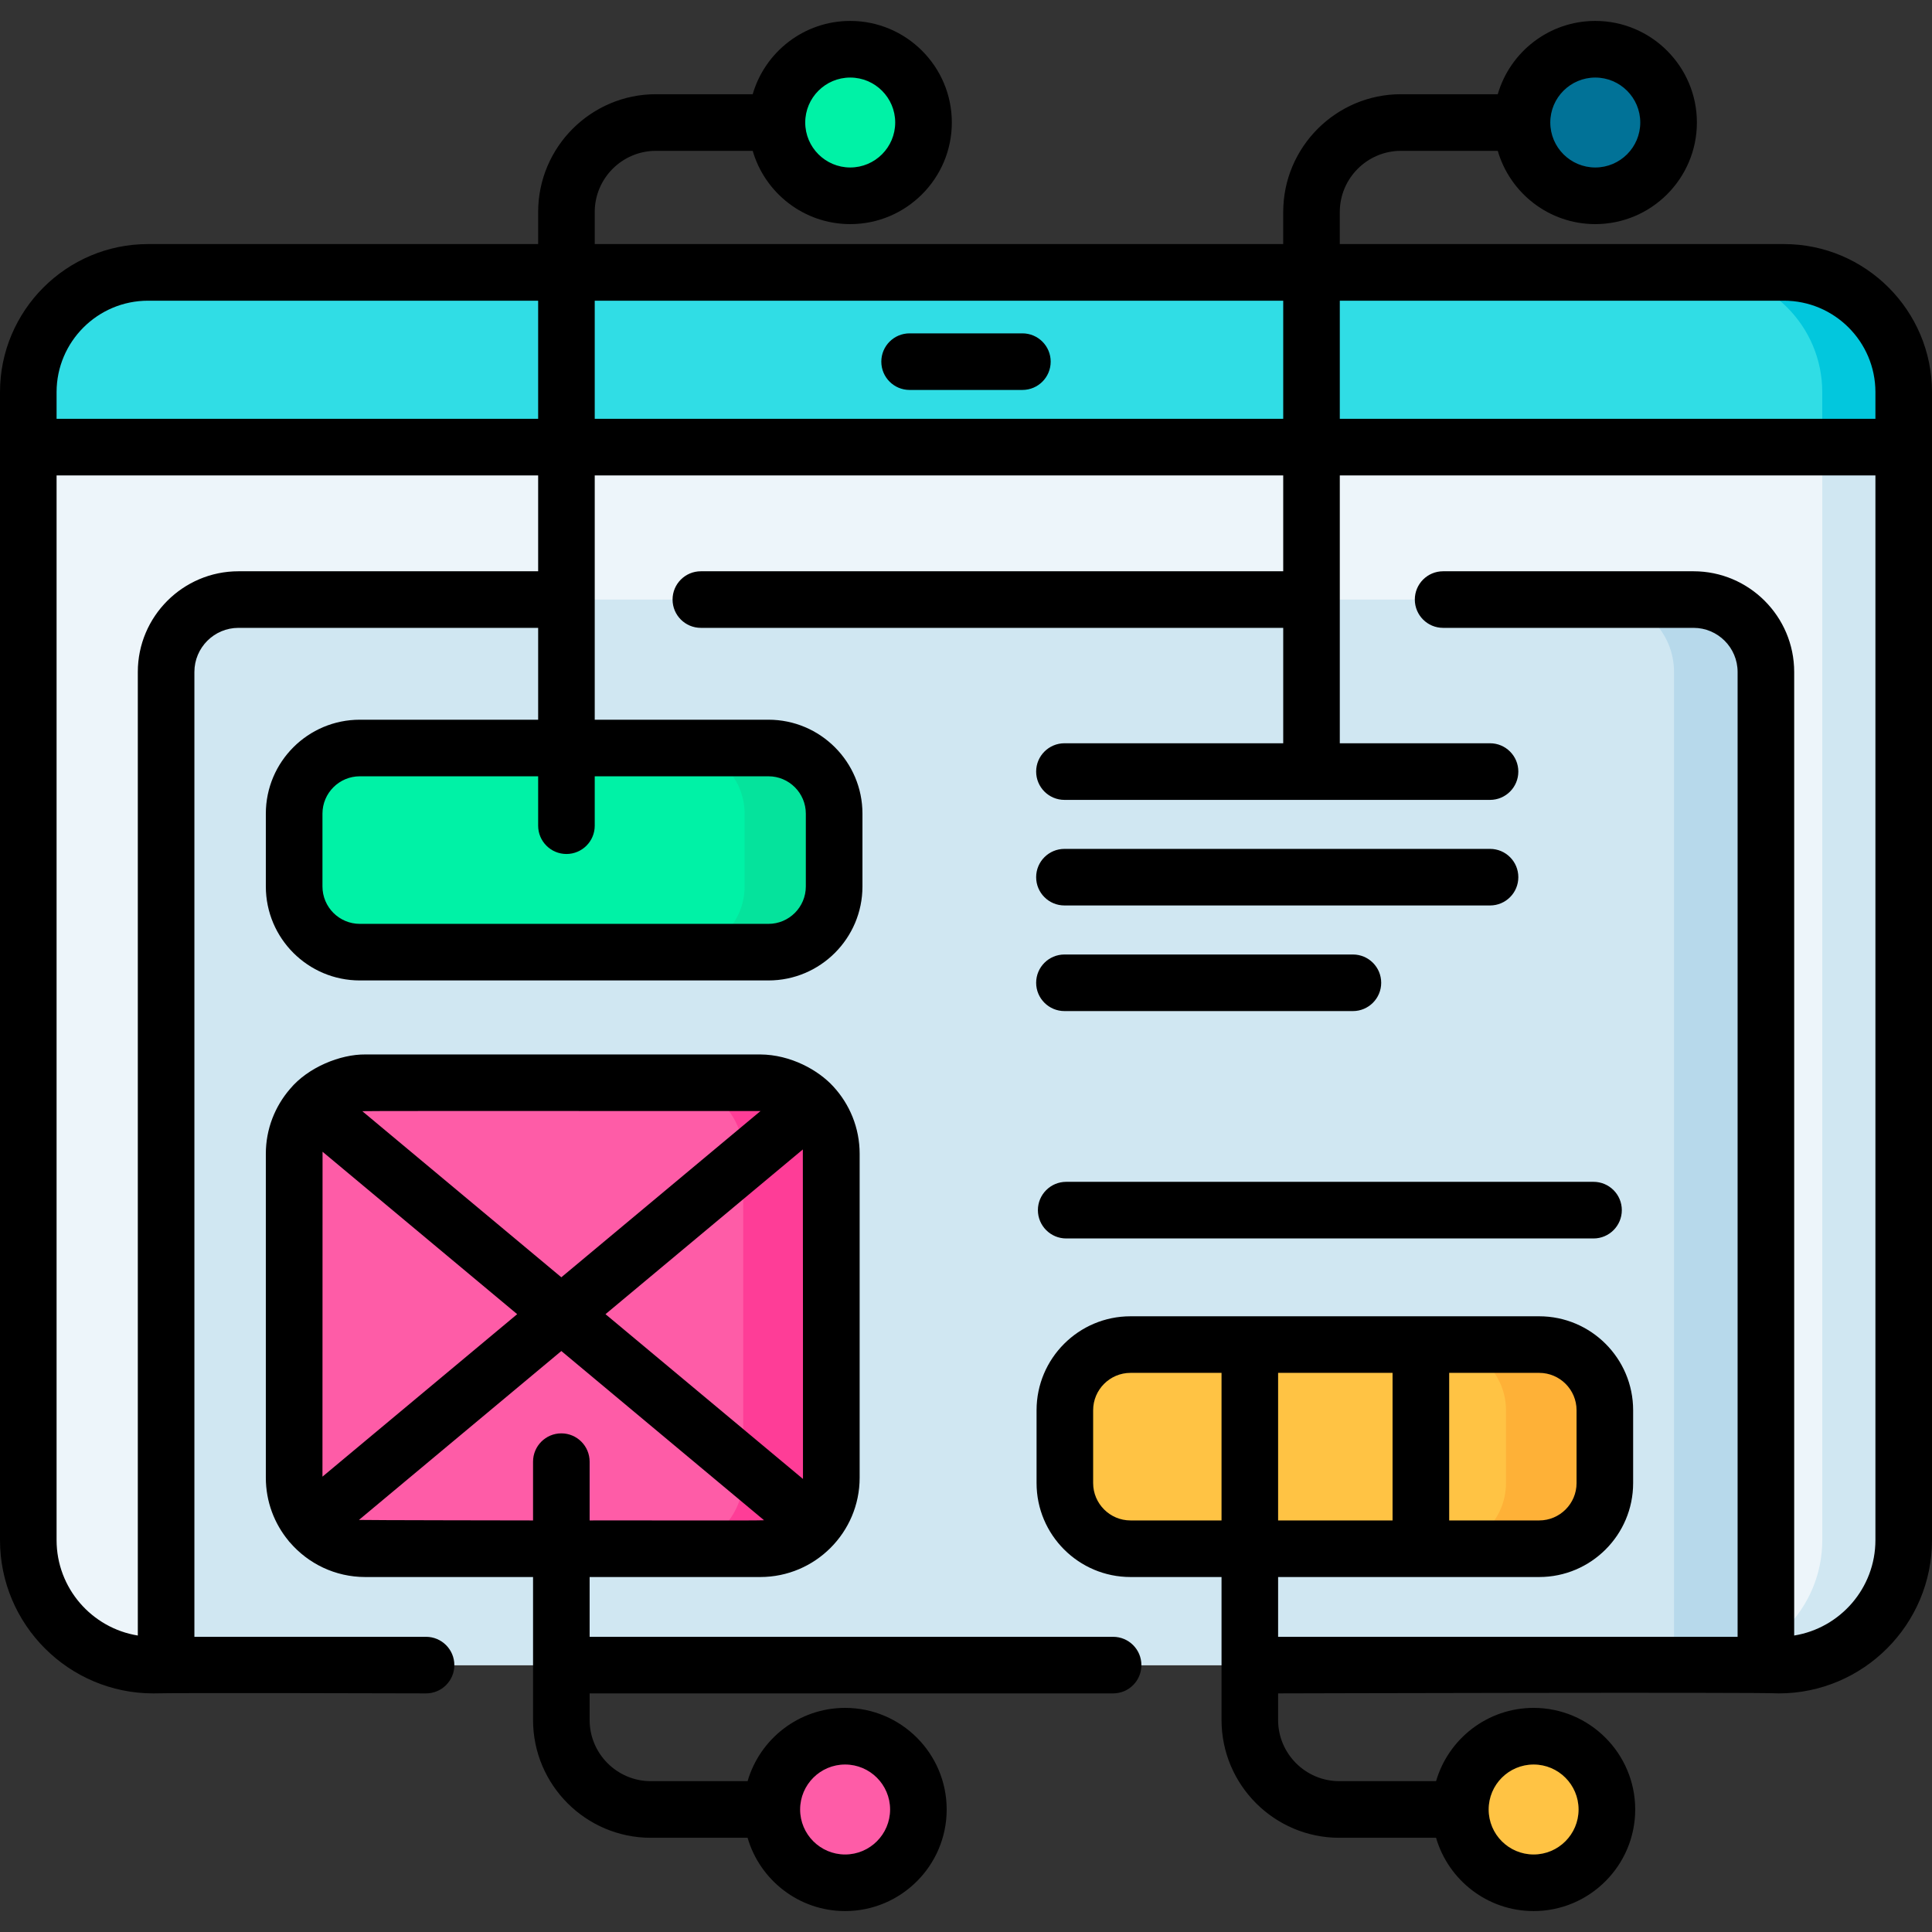
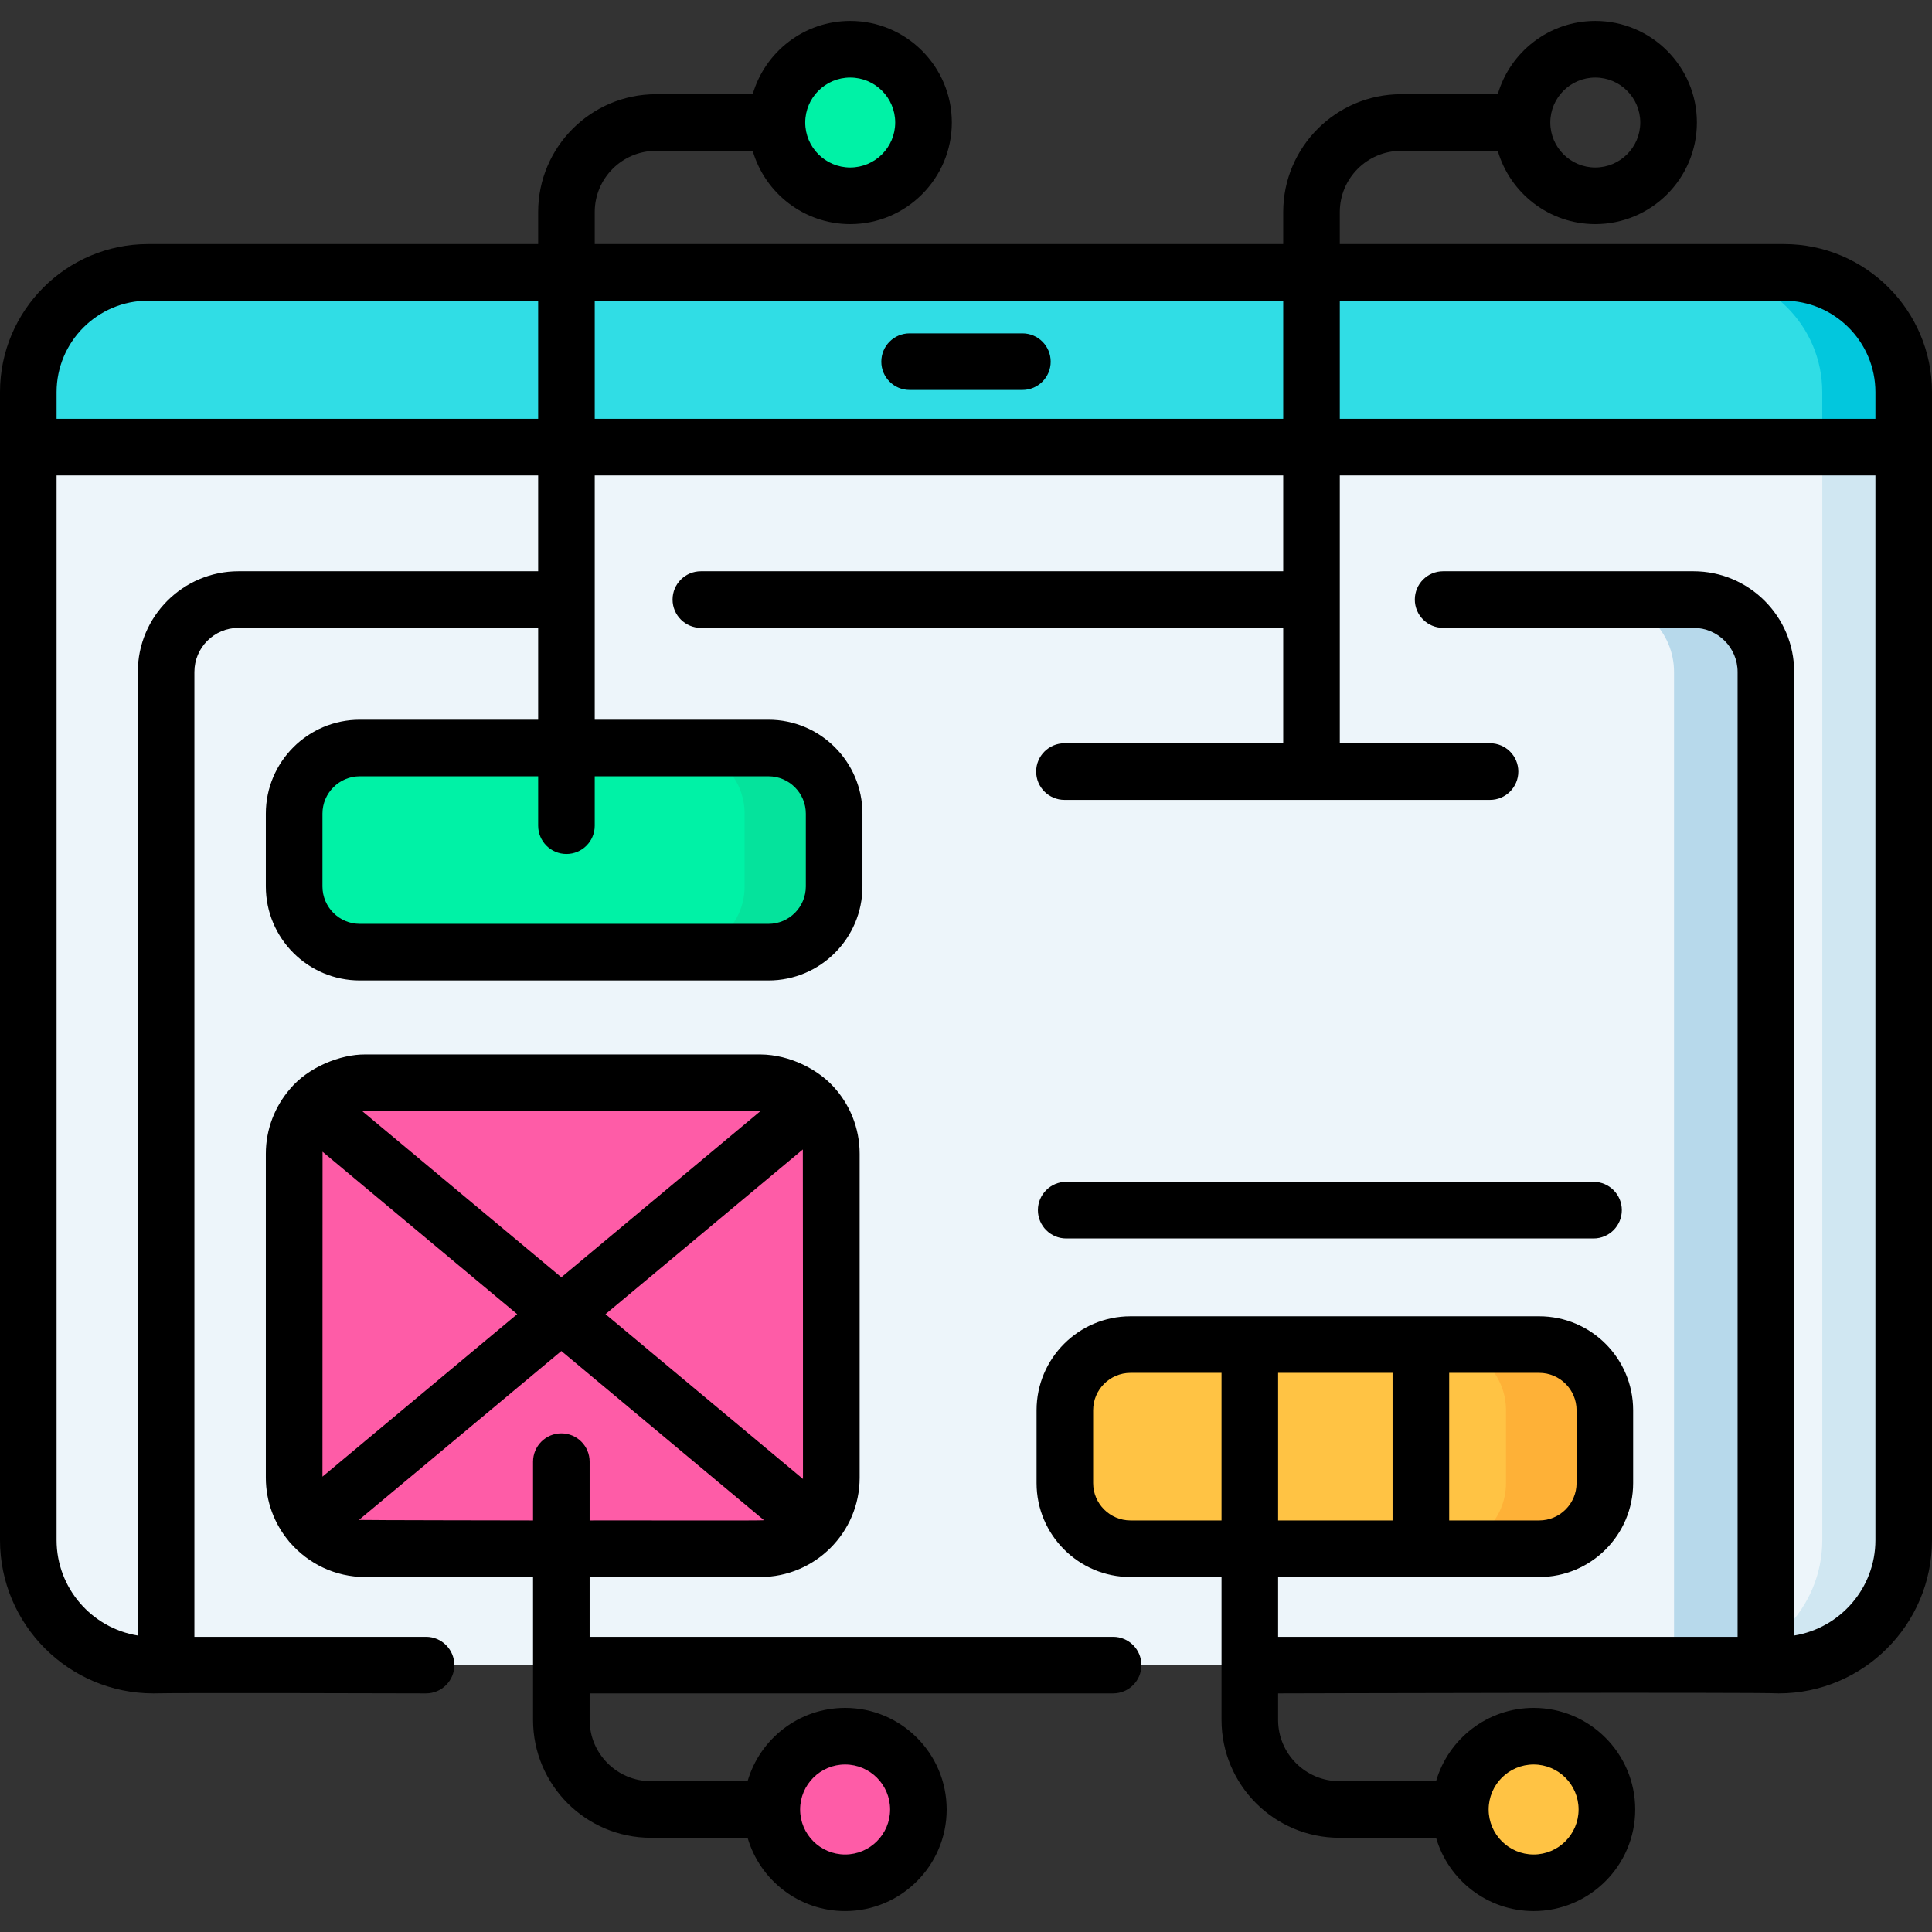
<svg xmlns="http://www.w3.org/2000/svg" width="42" height="42" viewBox="0 0 42 42" fill="none">
  <rect x="0" y="0" width="42" height="42" fill="#333333" stroke="none" />
  <g clipPath="url(#clip0_3926_2158)">
    <path d="M41.385 8.524V33.48C41.385 34.98 40.168 36.198 38.667 36.198H3.333C1.832 36.198 0.615 34.98 0.615 33.48V8.524C0.615 7.086 1.781 5.922 3.218 5.922H38.782C40.219 5.922 41.385 7.086 41.385 8.524Z" fill="#EDF5FA" />
    <path d="M38.782 5.922H37.012C38.449 5.922 39.615 7.086 39.615 8.524V33.48C39.615 34.98 38.398 36.198 36.897 36.198H38.667C40.168 36.198 41.385 34.98 41.385 33.48V8.524C41.385 7.086 40.219 5.922 38.782 5.922Z" fill="#D0E7F2" />
    <path d="M41.385 8.524V9.72H0.615V8.524C0.615 7.086 1.781 5.922 3.218 5.922H38.782C40.219 5.922 41.385 7.086 41.385 8.524Z" fill="#30DDE5" />
    <path d="M41.385 8.524V9.72H39.614V8.524C39.614 7.086 38.449 5.922 37.012 5.922H38.782C40.219 5.922 41.385 7.086 41.385 8.524Z" fill="#02C7DD" />
-     <path d="M38.389 14.608V36.198H3.611V14.608C3.611 13.739 4.315 13.034 5.184 13.034H36.816C37.685 13.034 38.389 13.739 38.389 14.608Z" fill="#D0E7F2" />
    <path d="M36.816 13.034H34.819C35.688 13.034 36.392 13.739 36.392 14.608V36.198H38.389V14.608C38.389 13.739 37.685 13.034 36.816 13.034Z" fill="#B7D9EB" />
    <path d="M18.133 17.688V19.271C18.133 20.06 17.494 20.699 16.706 20.699H7.822C7.033 20.699 6.394 20.06 6.394 19.271V17.688C6.394 16.9 7.033 16.261 7.822 16.261H16.706C17.494 16.261 18.133 16.9 18.133 17.688Z" fill="#00F2A6" />
    <path d="M16.706 16.261H14.76C15.548 16.261 16.187 16.9 16.187 17.688V19.271C16.187 20.06 15.548 20.699 14.76 20.699H16.706C17.494 20.699 18.133 20.06 18.133 19.271V17.688C18.133 16.9 17.494 16.261 16.706 16.261Z" fill="#05E39C" />
    <path d="M34.888 30.657V32.24C34.888 33.029 34.249 33.668 33.461 33.668H24.576C23.788 33.668 23.149 33.029 23.149 32.24V30.657C23.149 29.869 23.788 29.23 24.576 29.23H33.461C34.249 29.23 34.888 29.869 34.888 30.657Z" fill="#FFC344" />
    <path d="M33.461 29.23H31.312C32.1 29.23 32.739 29.869 32.739 30.657V32.24C32.739 33.029 32.1 33.668 31.312 33.668H33.461C34.249 33.668 34.888 33.029 34.888 32.24V30.657C34.888 29.869 34.249 29.23 33.461 29.23Z" fill="#FEB137" />
    <path d="M16.528 33.668H7.939C7.086 33.668 6.394 32.977 6.394 32.124V25.082C6.394 24.229 7.086 23.538 7.939 23.538H16.529C17.381 23.538 18.073 24.229 18.073 25.082V32.124C18.073 32.977 17.381 33.668 16.528 33.668Z" fill="#FE5CA7" />
-     <path d="M16.528 23.538H14.613C15.466 23.538 16.157 24.229 16.157 25.082V32.124C16.157 32.976 15.466 33.668 14.613 33.668H16.528C17.381 33.668 18.073 32.976 18.073 32.124V25.082C18.073 24.229 17.381 23.538 16.528 23.538Z" fill="#FE3D97" />
    <path d="M18.483 4.257C19.363 4.257 20.076 3.543 20.076 2.663C20.076 1.784 19.363 1.07 18.483 1.07C17.603 1.07 16.89 1.784 16.89 2.663C16.89 3.543 17.603 4.257 18.483 4.257Z" fill="#00F2A6" />
-     <path d="M34.68 4.257C35.56 4.257 36.273 3.543 36.273 2.663C36.273 1.784 35.56 1.07 34.68 1.07C33.8 1.07 33.087 1.784 33.087 2.663C33.087 3.543 33.8 4.257 34.68 4.257Z" fill="#017297" />
    <path d="M18.372 40.93C19.252 40.93 19.965 40.217 19.965 39.337C19.965 38.457 19.252 37.744 18.372 37.744C17.492 37.744 16.779 38.457 16.779 39.337C16.779 40.217 17.492 40.93 18.372 40.93Z" fill="#FE5CA7" />
    <path d="M33.34 40.93C34.219 40.93 34.933 40.217 34.933 39.337C34.933 38.457 34.219 37.744 33.34 37.744C32.46 37.744 31.746 38.457 31.746 39.337C31.746 40.217 32.46 40.93 33.34 40.93Z" fill="#FFC344" />
    <path d="M38.782 5.306H29.126V4.609C29.126 3.876 29.723 3.279 30.457 3.279H32.56C32.827 4.198 33.676 4.872 34.68 4.872C35.898 4.872 36.889 3.881 36.889 2.663C36.889 1.446 35.898 0.455 34.68 0.455C33.676 0.455 32.827 1.129 32.56 2.048H30.457C29.045 2.048 27.896 3.197 27.896 4.609V5.306H12.929V4.609C12.929 3.876 13.526 3.279 14.26 3.279H16.363C16.63 4.198 17.479 4.872 18.483 4.872C19.701 4.872 20.692 3.881 20.692 2.663C20.692 1.446 19.701 0.455 18.483 0.455C17.479 0.455 16.63 1.129 16.363 2.048H14.26C12.848 2.048 11.699 3.197 11.699 4.609V5.306H3.218C1.444 5.306 0 6.75 0 8.525V33.48C0 35.318 1.495 36.813 3.333 36.813C3.746 36.797 9.245 36.813 9.262 36.813C9.601 36.813 9.877 36.538 9.877 36.198C9.877 35.858 9.601 35.583 9.262 35.583H4.226V14.608C4.226 14.079 4.656 13.649 5.184 13.649H11.699V15.646H7.822C6.695 15.646 5.779 16.562 5.779 17.688V19.271C5.779 20.398 6.695 21.314 7.822 21.314H16.706C17.832 21.314 18.749 20.398 18.749 19.271V17.688C18.749 16.562 17.832 15.646 16.706 15.646H12.929V10.335H27.896V12.419H15.236C14.897 12.419 14.621 12.694 14.621 13.034C14.621 13.374 14.897 13.649 15.236 13.649H27.896V16.158H23.141C22.801 16.158 22.525 16.434 22.525 16.773C22.525 17.113 22.801 17.389 23.141 17.389H32.392C32.732 17.389 33.007 17.113 33.007 16.773C33.007 16.434 32.732 16.158 32.392 16.158H29.126V10.335H40.77V33.48C40.77 34.525 40.004 35.393 39.004 35.555V14.608C39.004 13.401 38.022 12.419 36.816 12.419H31.372C31.032 12.419 30.757 12.694 30.757 13.034C30.757 13.374 31.032 13.649 31.372 13.649H36.816C37.344 13.649 37.774 14.079 37.774 14.608V35.583H27.785V34.283H33.461C34.587 34.283 35.503 33.367 35.503 32.241V30.657C35.503 29.531 34.587 28.615 33.461 28.615H24.576C23.45 28.615 22.534 29.531 22.534 30.657V32.241C22.534 33.367 23.45 34.283 24.576 34.283H26.555V37.391C26.555 38.803 27.704 39.952 29.116 39.952H31.219C31.486 40.871 32.335 41.545 33.34 41.545C34.557 41.545 35.548 40.554 35.548 39.337C35.548 38.119 34.557 37.128 33.34 37.128C32.335 37.128 31.486 37.802 31.219 38.721H29.116C28.382 38.721 27.785 38.124 27.785 37.391V36.813C27.79 36.813 38.312 36.784 38.667 36.813C40.505 36.813 42 35.318 42 33.48V8.525C42 6.75 40.556 5.306 38.782 5.306ZM34.68 1.686C35.219 1.686 35.658 2.124 35.658 2.663C35.658 3.203 35.219 3.641 34.68 3.641C34.141 3.641 33.702 3.203 33.702 2.663C33.702 2.124 34.141 1.686 34.68 1.686ZM18.483 1.686C19.022 1.686 19.461 2.124 19.461 2.663C19.461 3.203 19.022 3.641 18.483 3.641C17.944 3.641 17.505 3.203 17.505 2.663C17.505 2.124 17.944 1.686 18.483 1.686ZM16.706 16.876C17.154 16.876 17.518 17.241 17.518 17.688V19.271C17.518 19.719 17.154 20.084 16.706 20.084H7.822C7.374 20.084 7.01 19.719 7.01 19.271V17.688C7.01 17.241 7.374 16.876 7.822 16.876H11.699V17.95C11.699 18.289 11.974 18.565 12.314 18.565C12.654 18.565 12.929 18.289 12.929 17.95V16.876H16.706ZM33.34 38.359C33.879 38.359 34.317 38.797 34.317 39.337C34.317 39.876 33.879 40.315 33.34 40.315C32.8 40.315 32.362 39.876 32.362 39.337C32.362 38.797 32.8 38.359 33.34 38.359ZM27.785 31.776V29.845H30.273V33.053H27.785V31.776ZM34.273 30.657V32.241C34.273 32.688 33.909 33.053 33.461 33.053H31.504V29.845H33.461C33.909 29.845 34.273 30.21 34.273 30.657ZM23.764 32.241V30.657C23.764 30.21 24.129 29.845 24.576 29.845H26.555V31.776V33.053H24.576C24.129 33.053 23.764 32.688 23.764 32.241ZM1.23 8.525C1.23 7.429 2.122 6.537 3.218 6.537H11.699V9.105H1.23V8.525ZM11.699 12.419H5.184C3.978 12.419 2.996 13.401 2.996 14.608V35.555C1.996 35.393 1.23 34.525 1.23 33.48V10.335H11.699V12.419ZM12.929 9.105V6.537H27.896V9.105H12.929ZM29.126 9.105V6.537H38.782C39.878 6.537 40.77 7.429 40.77 8.525V9.105H29.126Z" fill="black" />
    <path d="M22.226 7.247H19.774C19.434 7.247 19.159 7.522 19.159 7.862C19.159 8.202 19.434 8.477 19.774 8.477H22.226C22.566 8.477 22.841 8.202 22.841 7.862C22.841 7.522 22.566 7.247 22.226 7.247Z" fill="black" />
    <path d="M24.198 35.583H12.818V34.283H16.528C17.719 34.283 18.688 33.314 18.688 32.124V25.082C18.688 24.519 18.471 24.005 18.116 23.62C17.789 23.262 17.187 22.927 16.528 22.923H7.939C7.401 22.918 6.699 23.2 6.307 23.67C5.979 24.049 5.779 24.543 5.779 25.082V32.124C5.779 32.645 5.965 33.124 6.274 33.497C6.277 33.501 6.279 33.505 6.283 33.51C6.289 33.517 6.295 33.523 6.302 33.53C6.698 33.99 7.285 34.283 7.939 34.283H11.588V37.391C11.588 38.803 12.736 39.952 14.149 39.952H16.252C16.519 40.871 17.368 41.545 18.372 41.545C19.59 41.545 20.58 40.554 20.58 39.337C20.58 38.119 19.59 37.128 18.372 37.128C17.368 37.128 16.519 37.802 16.252 38.721H14.149C13.415 38.721 12.818 38.124 12.818 37.391V36.813H24.198C24.538 36.813 24.813 36.538 24.813 36.198C24.813 35.858 24.538 35.583 24.198 35.583ZM17.453 24.988C17.456 25.019 17.456 32.142 17.456 32.151L13.163 28.569L17.453 24.988ZM16.528 24.153C16.53 24.153 16.531 24.153 16.533 24.153L12.203 27.767L7.876 24.156C7.945 24.147 16.463 24.156 16.528 24.153ZM7.01 32.101C7.01 32.101 7.011 25.052 7.012 25.038L11.243 28.569L7.01 32.101ZM7.803 33.042L12.203 29.37L16.61 33.049C16.494 33.061 12.927 33.048 12.818 33.053V31.776C12.818 31.436 12.543 31.16 12.203 31.16C11.863 31.16 11.588 31.436 11.588 31.776V33.053C11.588 33.053 7.848 33.048 7.803 33.042ZM18.372 38.359C18.911 38.359 19.35 38.797 19.35 39.337C19.35 39.876 18.911 40.315 18.372 40.315C17.833 40.315 17.394 39.876 17.394 39.337C17.394 38.797 17.833 38.359 18.372 38.359Z" fill="black" />
-     <path d="M32.392 18.454H23.141C22.801 18.454 22.525 18.729 22.525 19.069C22.525 19.409 22.801 19.684 23.141 19.684H32.392C32.732 19.684 33.007 19.409 33.007 19.069C33.007 18.729 32.732 18.454 32.392 18.454Z" fill="black" />
    <path d="M22.563 26.307C22.563 26.647 22.839 26.923 23.178 26.923H34.642C34.982 26.923 35.257 26.647 35.257 26.307C35.257 25.968 34.982 25.692 34.642 25.692H23.178C22.839 25.692 22.563 25.968 22.563 26.307Z" fill="black" />
-     <path d="M23.141 21.98H29.411C29.751 21.98 30.026 21.704 30.026 21.365C30.026 21.025 29.751 20.75 29.411 20.75H23.141C22.801 20.75 22.525 21.025 22.525 21.365C22.525 21.704 22.801 21.98 23.141 21.98Z" fill="black" />
  </g>
  <defs>
    <clipPath id="clip0_3926_2158">
      <rect width="42" height="42" fill="white" />
    </clipPath>
  </defs>
</svg>